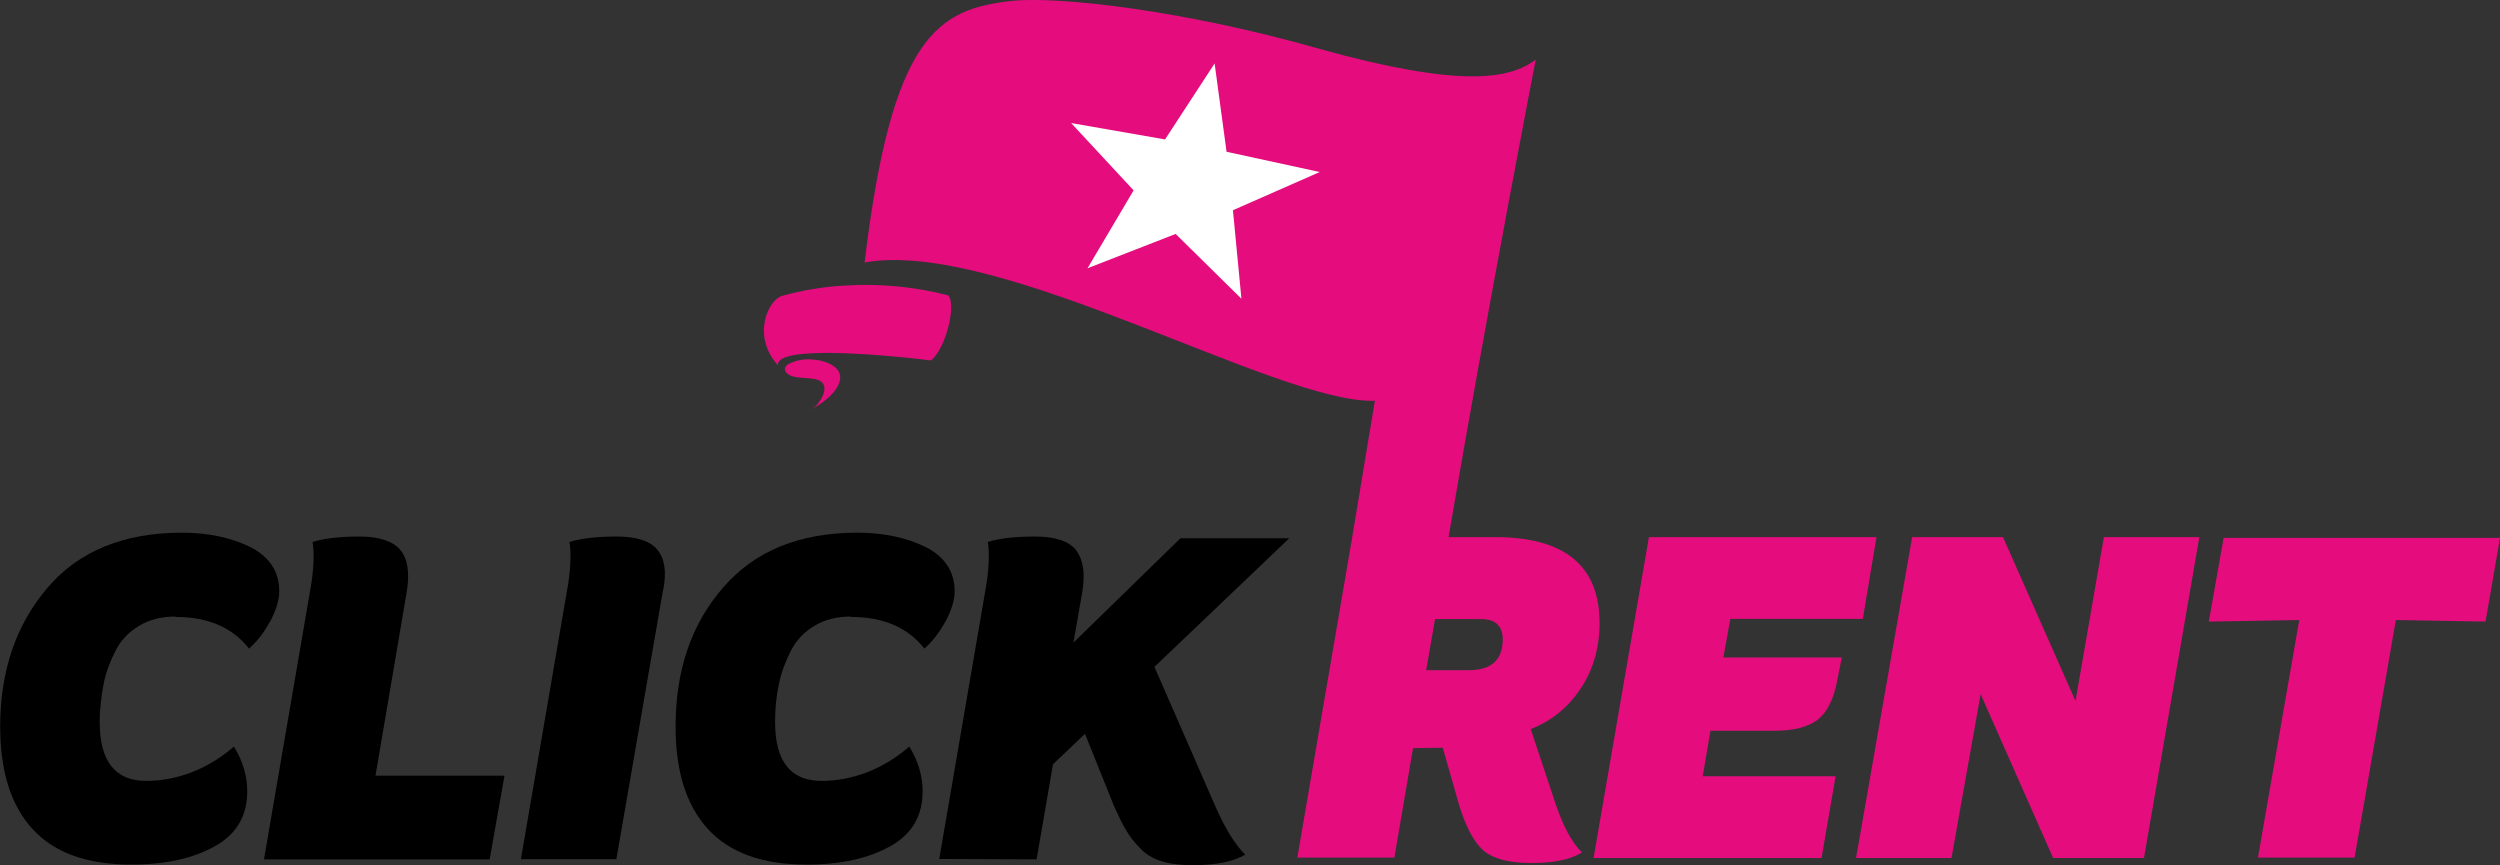
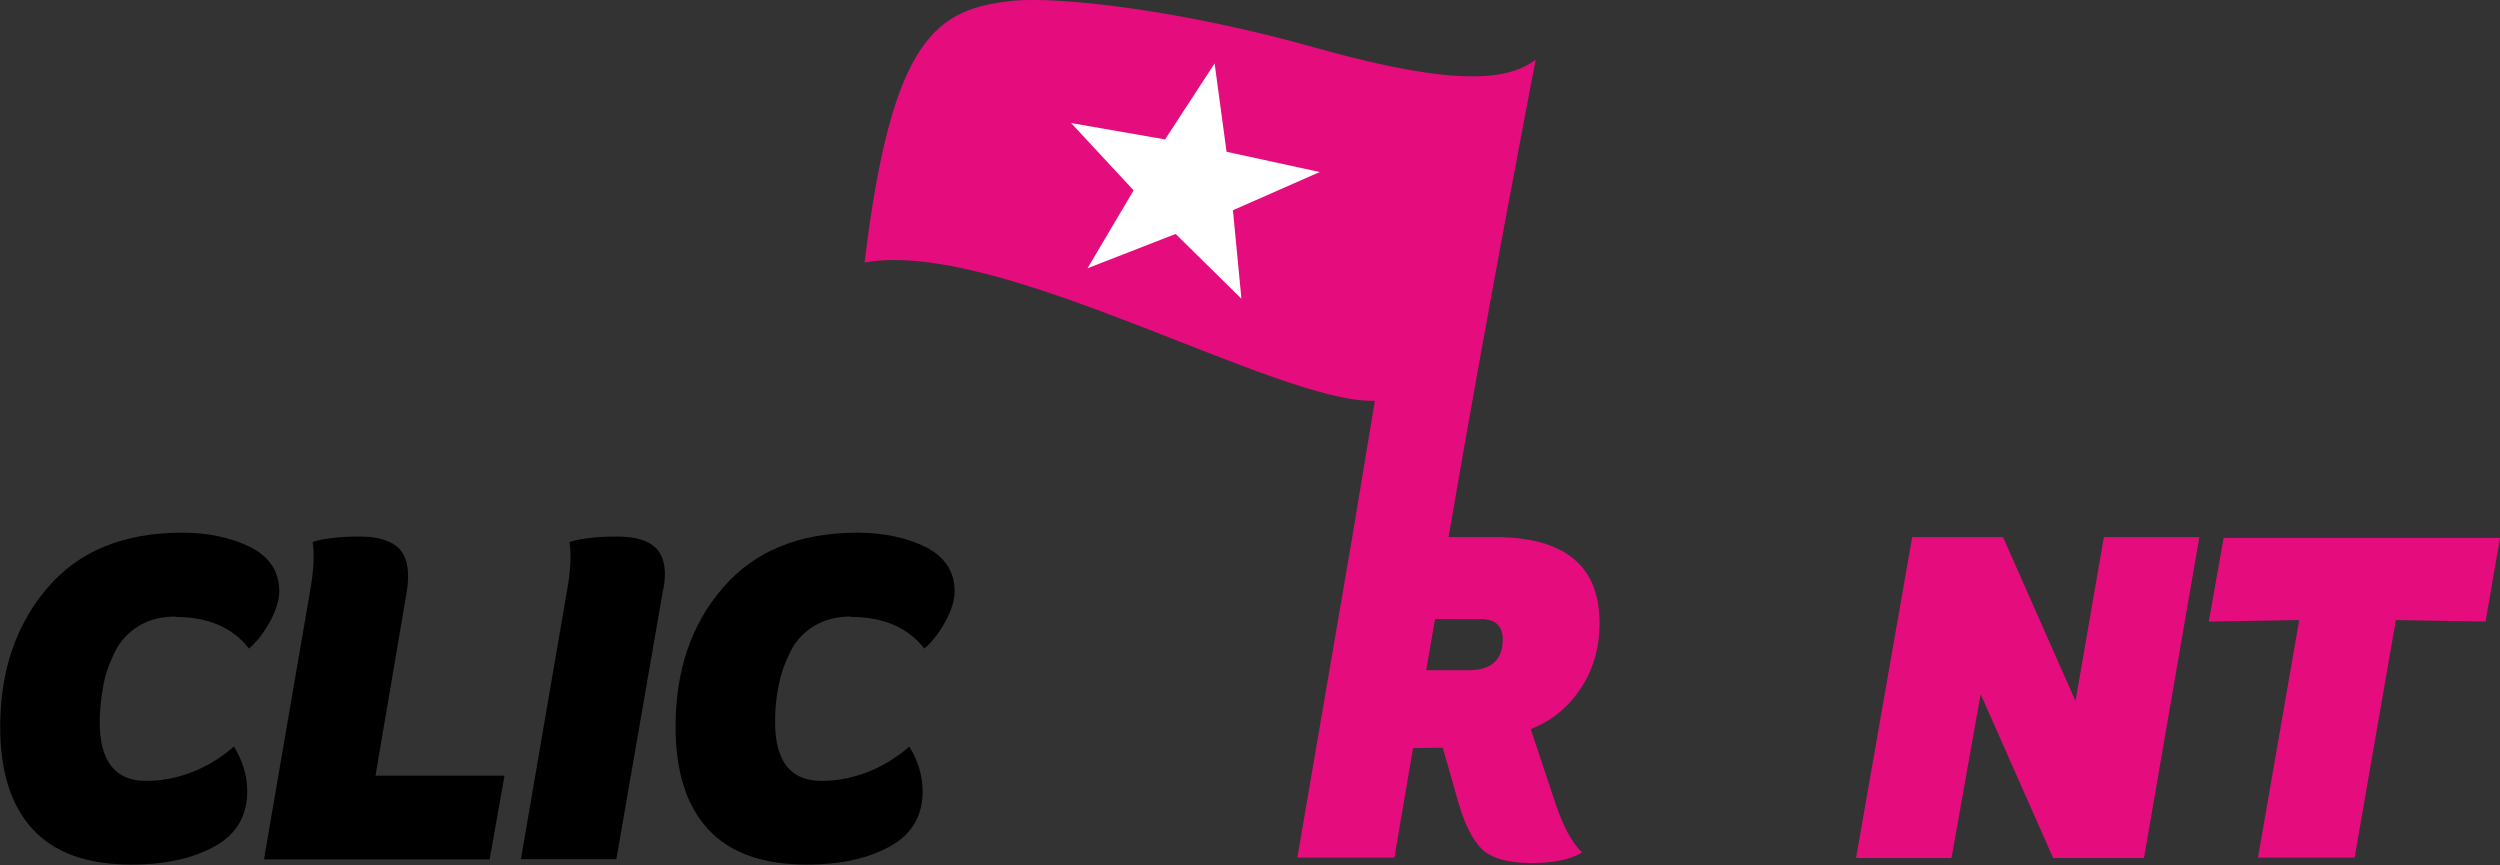
<svg xmlns="http://www.w3.org/2000/svg" id="Capa_2" data-name="Capa 2" viewBox="0 0 129.63 44.87">
  <rect x="0" y="0" width="129.63" height="44.87" fill="#333333" stroke="none" />
  <defs>
    <style>      .cls-1 {        fill: #fff;      }      .cls-2 {        fill: #e50c7e;      }    </style>
  </defs>
  <g id="Capa_1-2" data-name="Capa 1">
    <g>
-       <path class="cls-2" d="M92.04,37.89h-3.35l-.4,2.36h6.89l-.73,4.24h-11.82l2.87-16.64h11.8l-.71,4.24h-6.87l-.36,2h6.14l-.24,1.21c-.18.95-.51,1.62-1.01,2.02-.51.38-1.25.57-2.22.57h0Z" />
      <path class="cls-2" d="M114.04,27.85l-2.87,16.64h-4.71l-3.76-8.5-1.51,8.5h-4.95l2.91-16.64h4.71l3.76,8.5,1.47-8.5h4.95,0Z" />
      <path class="cls-2" d="M115.29,27.89h14.34l-.75,4.34-4.65-.08-2.14,12.32h-5.01l2.14-12.32-4.69.08.77-4.34h0Z" />
      <path d="M9.09,31.97c-.73,0-1.35.16-1.88.48-.53.32-.95.75-1.23,1.31s-.5,1.13-.61,1.72-.2,1.27-.2,1.96c0,2.04.81,3.05,2.4,3.05s3.19-.59,4.56-1.78c.46.75.69,1.53.69,2.32,0,1.27-.55,2.22-1.68,2.85-1.13.63-2.55.95-4.34.95-2.28,0-3.98-.61-5.11-1.84-1.13-1.23-1.68-3.01-1.68-5.31,0-2.91.83-5.31,2.46-7.21,1.62-1.9,3.96-2.85,6.97-2.85,1.37,0,2.55.26,3.55.75.99.51,1.49,1.27,1.49,2.3,0,.44-.16.95-.46,1.53-.32.57-.67,1.05-1.11,1.43-.85-1.09-2.12-1.64-3.8-1.64h0Z" />
      <path d="M13.69,44.55l2.38-13.86c.2-1.09.24-1.96.14-2.59.65-.2,1.49-.28,2.46-.28s1.72.24,2.1.71c.38.48.48,1.19.32,2.16l-1.62,9.53h6.69l-.77,4.34h-11.69Z" />
      <path d="M34.38,30.59l-2.42,13.96h-4.95l2.38-13.86c.2-1.09.24-1.96.14-2.59.67-.2,1.49-.28,2.46-.28,1.03,0,1.74.24,2.1.69.38.46.48,1.15.3,2.08h0Z" />
      <path d="M44.11,31.97c-.73,0-1.35.16-1.88.48-.53.32-.95.75-1.23,1.31s-.5,1.13-.61,1.72c-.14.61-.2,1.27-.2,1.96,0,2.04.81,3.05,2.4,3.05s3.19-.59,4.56-1.78c.46.75.69,1.53.69,2.32,0,1.27-.55,2.22-1.68,2.85s-2.55.95-4.34.95c-2.28,0-3.98-.61-5.11-1.84-1.13-1.23-1.68-3.01-1.68-5.31,0-2.91.81-5.31,2.46-7.21,1.64-1.9,3.96-2.85,6.97-2.85,1.37,0,2.55.26,3.55.75.99.51,1.49,1.27,1.49,2.3,0,.44-.16.95-.46,1.53-.32.57-.67,1.05-1.11,1.43-.85-1.09-2.12-1.64-3.8-1.64h0Z" />
-       <path d="M48.7,44.55l2.38-13.86c.2-1.09.24-1.96.14-2.59.65-.2,1.49-.28,2.48-.28s1.74.24,2.1.71c.36.48.48,1.19.32,2.16l-.46,2.63,5.55-5.41h5.64l-6.99,6.67,3.15,7.21c.55,1.25,1.09,2.08,1.56,2.52-.59.36-1.49.55-2.71.55-.63,0-1.17-.06-1.62-.2-.46-.14-.83-.36-1.13-.69-.32-.32-.55-.63-.71-.91-.18-.28-.38-.71-.63-1.25l-1.51-3.76-1.66,1.58-.85,4.93-5.03-.02h0Z" />
      <path class="cls-2" d="M79.38,37.8h0c1.07-.42,1.92-1.11,2.57-2.08.65-.97.99-2.12.99-3.41,0-2.97-1.8-4.46-5.43-4.46h-2.42.02c2.06-12.08,4.52-24.76,4.52-24.76-1.37,1.05-4,1.45-11.19-.55C61.3.5,54.84-.19,52.53.04c-3.92.42-6.28,1.78-7.7,13.57,6.97-1.27,21.45,7.35,26.46,7.17l-1.17,7.05h0l-2.85,16.64h5.03l.97-5.68,1.54-.02.83,2.91c.32,1.07.71,1.86,1.19,2.34.5.48,1.35.73,2.57.73,1.15,0,2.04-.18,2.63-.55-.53-.51-.97-1.35-1.37-2.52l-1.29-3.88h0ZM76.15,34.75h-2.2l.46-2.65h2.38c.75,0,1.13.36,1.13,1.05,0,1.07-.59,1.6-1.76,1.6h0Z" />
-       <path class="cls-2" d="M42.03,21.26c.57-.34,1.21-.75,1.47-1.37.34-.83-.67-1.21-1.39-1.25-.42-.04-.85.04-1.23.24-.38.24-.12.59.36.67.57.1,1.47-.04,1.51.57.02.38-.36.95-.71,1.13h0Z" />
-       <path class="cls-2" d="M49.18,15.32c-1.76-.46-3.6-.63-5.43-.51-1.07.06-2.14.24-3.19.53-.73.2-1.6,2.08-.22,3.6-.04-.38.61-.55,1.56-.61,2.32-.16,6.38.36,6.38.36.73-.59,1.33-2.83.89-3.37h0Z" />
      <polygon class="cls-1" points="64.37 15.49 60.96 12.13 56.39 13.91 58.78 9.87 55.54 6.38 60.41 7.23 62.98 3.29 63.6 7.87 68.43 8.92 63.93 10.9 64.37 15.49" />
    </g>
  </g>
</svg>